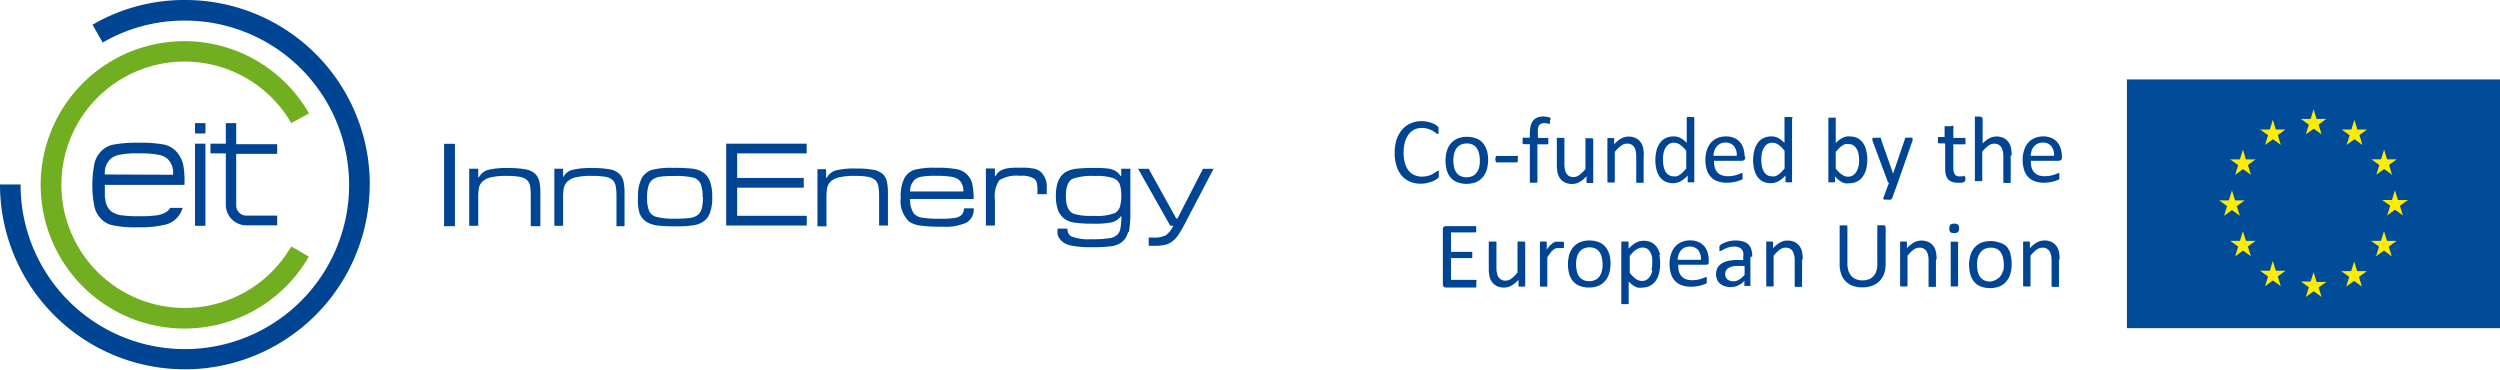
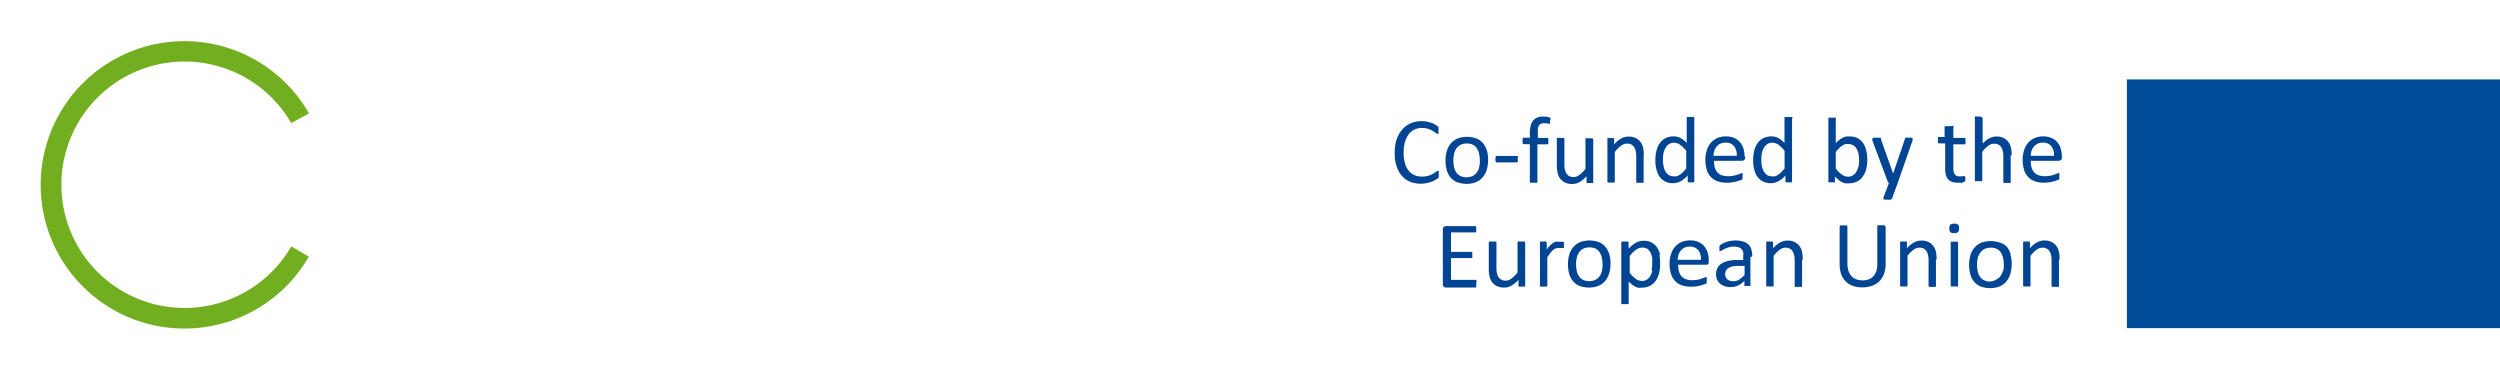
<svg xmlns="http://www.w3.org/2000/svg" id="Capa_1" data-name="Capa 1" viewBox="0 0 257.51 38.06">
  <defs>
    <style>.cls-1{fill:#71af21;}.cls-2{fill:#004494;}.cls-3{fill:#004c99;}.cls-4{fill:#ffed00;}</style>
  </defs>
  <path class="cls-1" d="M19,33.84a14.76,14.76,0,0,0,12.81-7.41L30,25.38a12.69,12.69,0,1,1,0-12.7l1.83-1A14.8,14.8,0,1,0,19,33.84" />
-   <path class="cls-2" d="M125,17.39h-1.09l-2.63,5.12h-.12l-2.84-5.12h-1.09l3.31,5.86h.32a2.53,2.53,0,0,1-.8,1,2.78,2.78,0,0,1-1.31.22l-.43,0v.85h.53a5.23,5.23,0,0,0,1.11-.09,2,2,0,0,0,.73-.32,2.91,2.91,0,0,0,.65-.66,13.12,13.12,0,0,0,.8-1.39L125,17.39Zm-8.71,6.5a12.1,12.1,0,0,0,.14-2.11v-4.4h-.94v.76h-.06a1.64,1.64,0,0,0-.58-.56,2.09,2.09,0,0,0-.73-.22,11.32,11.32,0,0,0-1.39-.06,15.7,15.7,0,0,0-1.77.07,3.31,3.31,0,0,0-1,.25c-.8.38-1.2,1.22-1.2,2.53a4.22,4.22,0,0,0,.22,1.49,1.94,1.94,0,0,0,.71.93,2.28,2.28,0,0,0,1,.36,12.31,12.31,0,0,0,1.85.11,9.24,9.24,0,0,0,2-.14,1.72,1.72,0,0,0,.91-.62h.06a8.24,8.24,0,0,1-.1,1.24,1.32,1.32,0,0,1-.26.59,1.39,1.39,0,0,1-.84.42,11.17,11.17,0,0,1-1.93.11,4.8,4.8,0,0,1-2-.28.78.78,0,0,1-.32-.3,1.47,1.47,0,0,1-.12-.51h-1a3.13,3.13,0,0,0,0,.62,1.39,1.39,0,0,0,.22.44,1.87,1.87,0,0,0,1.06.66,9.59,9.59,0,0,0,2.19.19,14.82,14.82,0,0,0,2.08-.1,2.44,2.44,0,0,0,1-.37,1.8,1.8,0,0,0,.7-1.1Zm-.79-3.8a4.14,4.14,0,0,1-.14,1.2,1.18,1.18,0,0,1-.49.64,5.08,5.08,0,0,1-2.23.3,6,6,0,0,1-2.08-.22c-.52-.25-.77-.85-.77-1.81s.23-1.54.69-1.78a5.9,5.9,0,0,1,2.28-.29,5.22,5.22,0,0,1,2,.25,1.11,1.11,0,0,1,.57.58,3.23,3.23,0,0,1,.16,1.13ZM106.87,20h.95v-.61a2.1,2.1,0,0,0-.6-1.67,1.61,1.61,0,0,0-.73-.35,6.54,6.54,0,0,0-1.29-.1c-.58,0-1,0-1.3.05a2.27,2.27,0,0,0-.7.19,1.44,1.44,0,0,0-.66.63h-.06v-.79h-.93v5.88h.93V20.55a2.85,2.85,0,0,1,.47-2,3.48,3.48,0,0,1,2.15-.44,2.29,2.29,0,0,1,1.47.33.83.83,0,0,1,.23.41,3.4,3.4,0,0,1,.06.74V20Zm-13.13.5h6.55a7.09,7.09,0,0,0-.14-1.55,2,2,0,0,0-.46-.89,2,2,0,0,0-1.08-.62,10.33,10.33,0,0,0-2.19-.16,8,8,0,0,0-2.26.22,1.82,1.82,0,0,0-1,.85,4,4,0,0,0-.38,2,2.93,2.93,0,0,0,.89,2.5,2.85,2.85,0,0,0,1.15.39,15.91,15.91,0,0,0,2.24.11,5.32,5.32,0,0,0,2.5-.42,1.59,1.59,0,0,0,.74-1.47h-1a1.09,1.09,0,0,1-.22.64,1.19,1.19,0,0,1-.69.34,8.5,8.5,0,0,1-1.46.09,12.17,12.17,0,0,1-1.9-.1,1.53,1.53,0,0,1-.85-.38,2.32,2.32,0,0,1-.43-1.51Zm0-.79a1.65,1.65,0,0,1,.51-1.23,1.57,1.57,0,0,1,.74-.29,8.12,8.12,0,0,1,1.38-.08,10.23,10.23,0,0,1,1.57.09,1.82,1.82,0,0,1,.83.32,1.46,1.46,0,0,1,.46,1.2H93.77Zm-3.21,3.52h.93V19.94a5.66,5.66,0,0,0-.11-1.26A1.65,1.65,0,0,0,91,18a1.84,1.84,0,0,0-1-.5,9.37,9.37,0,0,0-1.87-.14,7.51,7.51,0,0,0-2.06.2,1.53,1.53,0,0,0-.91.76h-.07v-.89H84.2v5.88h.93V20.54a7.31,7.31,0,0,1,.06-1.15,1.34,1.34,0,0,1,.28-.59,1.72,1.72,0,0,1,.9-.52,6.69,6.69,0,0,1,1.68-.16,7.32,7.32,0,0,1,1.45.11,1.38,1.38,0,0,1,.72.39,1.24,1.24,0,0,1,.26.58,7.13,7.13,0,0,1,.07,1.13v2.93Zm-15.75,0H83.1v-1H75.93v-2.9h6.86v-1H75.93V15.8h7.16v-1H74.8v8.45Zm-1.72-1.14a4.19,4.19,0,0,0,.3-1.79,4.45,4.45,0,0,0-.25-1.67,1.89,1.89,0,0,0-.81-.95,2.73,2.73,0,0,0-1-.31,17.2,17.2,0,0,0-2-.08,7.61,7.61,0,0,0-2.22.23,1.84,1.84,0,0,0-1,.88,3.92,3.92,0,0,0-.36,1.88A4.63,4.63,0,0,0,65.89,22a1.82,1.82,0,0,0,.84.93,3.15,3.15,0,0,0,1,.3,15,15,0,0,0,1.89.08,10.26,10.26,0,0,0,1.89-.12,2.36,2.36,0,0,0,.95-.38,1.71,1.71,0,0,0,.6-.72ZM72.4,20.3a4.35,4.35,0,0,1-.13,1.22,1.2,1.2,0,0,1-.44.65,1.71,1.71,0,0,1-.75.28,10.68,10.68,0,0,1-1.48.07,7,7,0,0,1-2.07-.2,1.15,1.15,0,0,1-.68-.63,3.43,3.43,0,0,1-.2-1.33,4.1,4.1,0,0,1,.15-1.24,1.26,1.26,0,0,1,.48-.67A2,2,0,0,1,68,18.2a9.69,9.69,0,0,1,1.39-.07,8.14,8.14,0,0,1,2,.16,1.18,1.18,0,0,1,.78.64,3.56,3.56,0,0,1,.2,1.37Zm-9,3h.93V19.94a5.66,5.66,0,0,0-.11-1.26,1.65,1.65,0,0,0-.38-.73,1.84,1.84,0,0,0-1-.5,9.37,9.37,0,0,0-1.87-.14,7.51,7.51,0,0,0-2.06.2,1.53,1.53,0,0,0-.91.76H58v-.89H57.1v5.88H58V20.54a6,6,0,0,1,.07-1.15,1.34,1.34,0,0,1,.28-.59,1.72,1.72,0,0,1,.9-.52A6.69,6.69,0,0,1,61,18.12a7.32,7.32,0,0,1,1.45.11,1.38,1.38,0,0,1,.72.39,1.24,1.24,0,0,1,.26.58,7.13,7.13,0,0,1,.07,1.13v2.93Zm-8.67,0h.93V19.94a5.66,5.66,0,0,0-.11-1.26,1.65,1.65,0,0,0-.38-.73,1.84,1.84,0,0,0-1-.5,9.37,9.37,0,0,0-1.87-.14,7.51,7.51,0,0,0-2.06.2,1.53,1.53,0,0,0-.91.76h-.07v-.89h-.93v5.88h.93V20.54a7.31,7.31,0,0,1,.06-1.15,1.34,1.34,0,0,1,.28-.59,1.72,1.72,0,0,1,.9-.52,6.69,6.69,0,0,1,1.68-.16,7.32,7.32,0,0,1,1.45.11,1.38,1.38,0,0,1,.72.39,1.24,1.24,0,0,1,.26.58,7.45,7.45,0,0,1,.06,1.13v2.93Zm-9,0h1.13V14.81H45.74v8.45ZM24.33,21.14V15.85h4.22v-1H24.33V12.68H23.26V14.8H21.68v1h1.58v5.29a2.12,2.12,0,0,0,2.12,2.12h3.17V22.21H25.38a1.05,1.05,0,0,1-1.05-1.07ZM21.16,14.8H20.09v8.46h1.07V14.8Zm-1.07-1.05h1.07V12.68H20.09v1.07Zm18,5.29A19,19,0,0,0,19,0,18.74,18.74,0,0,0,9.53,2.55l1.05,1.83A16.74,16.74,0,0,1,19,2.12,16.92,16.92,0,1,1,2.12,19H0a19,19,0,0,0,38.08,0ZM10.8,20.38c0-.43,0-.91,0-1.34H19A9.69,9.69,0,0,0,18.88,17a3.28,3.28,0,0,0-.56-1.21A2.5,2.5,0,0,0,17,14.91a12.74,12.74,0,0,0-2.69-.21,13,13,0,0,0-2.71.21,2.37,2.37,0,0,0-1.32.83A2.46,2.46,0,0,0,9.7,17a11.48,11.48,0,0,0,0,4.16,2.55,2.55,0,0,0,.56,1.21,2.31,2.31,0,0,0,1.32.83,11.16,11.16,0,0,0,2.71.21A11,11,0,0,0,17,23.15a2.5,2.5,0,0,0,1.34-.83,3,3,0,0,0,.48-.91H17.54a2.55,2.55,0,0,1-.27.32,2.35,2.35,0,0,1-1,.43,12.11,12.11,0,0,1-1.93.11,11.64,11.64,0,0,1-1.93-.11,2.2,2.2,0,0,1-1-.43,1.87,1.87,0,0,1-.57-1.35Zm0-2.41a2,2,0,0,1,.59-1.61,2,2,0,0,1,1-.43,8.78,8.78,0,0,1,1.93-.13,9.77,9.77,0,0,1,1.93.13,2,2,0,0,1,1,.43A1.94,1.94,0,0,1,17.82,18Z" />
  <polygon class="cls-3" points="219.08 8.18 257.51 8.18 257.51 33.8 219.08 33.8 219.08 8.18" />
-   <path class="cls-4" d="M248,20.6h-1l-.31-1-.31,1h-1l.82.59-.31,1,.81-.59.81.59-.31-1,.84-.59ZM246.06,17l.82-.59h-1l-.31-1-.31,1h-1l.82.59-.31,1,.81-.59.81.59-.31-1ZM243,13.93l.82-.59h-1l-.31-1-.31,1h-1l.82.59-.31,1,.81-.59.81.59-.29-1Zm-1.84,14,.82.59-.31,1,.81-.59.81.59-.31-1,.82-.59h-1l-.31-1-.31,1Zm-2.36,1.7.82-.59h-1l-.31-1L238,29h-1l.82.59-.31,1,.81-.59.81.59-.31-1Zm0-16.79.82-.59h-1l-.31-1-.31,1h-1l.82.59-.31,1,.81-.59.81.59-.3-1ZM234.6,28.48l.82-.59h-1l-.31-1-.31,1h-1l.82.59-.31,1,.81-.59.81.59-.31-1Zm0-14.55.82-.59h-1l-.31-1-.31,1h-1l.82.59-.31,1,.81-.59.81.59-.3-1ZM231.52,25.4l.82-.59h-1l-.31-1-.31,1h-1l.82.59-.31,1,.81-.59.81.59-.31-1Zm0-8.39.82-.59h-1l-.31-1-.31,1h-1l.82.59-.31,1,.81-.59.81.59-.3-1Zm-1.63,2.63-.31,1h-1l.82.59-.31,1,.81-.59.81.59-.31-1,.82-.59h-1l-.31-1Zm14.34,5.17.82.59-.31,1,.81-.59.81.59-.31-1,.82-.59h-1l-.31-1-.31,1Z" />
  <path class="cls-2" d="M152.09,29l0-.11a.17.17,0,0,0-.06-.06l-.07,0h-2.5V26.58h2.12l.07,0a.1.1,0,0,0,0-.06.29.29,0,0,0,0-.1.66.66,0,0,0,0-.15.76.76,0,0,0,0-.16.81.81,0,0,0,0-.11.1.1,0,0,0,0-.06l-.07,0h-2.12v-2h2.47l.07,0a.1.1,0,0,0,.05-.06.81.81,0,0,0,0-.11,1.21,1.21,0,0,0,0-.31l0-.11a.1.1,0,0,0-.05-.06l-.07,0h-3a.34.34,0,0,0-.21.08.31.31,0,0,0-.1.27v5.63a.31.31,0,0,0,.1.27.37.37,0,0,0,.21.08h3l.07,0a.17.17,0,0,0,.06-.06.2.2,0,0,0,0-.11.71.71,0,0,0,0-.15.92.92,0,0,0,0-.19Zm5-4a.14.14,0,0,0,0-.07s0,0-.07-.05l-.12,0h-.4a.21.21,0,0,0-.12,0,.18.18,0,0,0-.07.05.14.14,0,0,0,0,.07v3.07a3.12,3.12,0,0,1-.64.63,1,1,0,0,1-.6.21.88.88,0,0,1-.41-.09.78.78,0,0,1-.29-.25,1.12,1.12,0,0,1-.17-.4,2.53,2.53,0,0,1-.06-.62V25a.14.14,0,0,0,0-.07s0,0-.07-.05l-.12,0h-.4a.28.28,0,0,0-.13,0,.18.18,0,0,0-.07.05.14.14,0,0,0,0,.07v2.67a3.69,3.69,0,0,0,.08.81,1.52,1.52,0,0,0,.27.59,1.29,1.29,0,0,0,.49.4,1.65,1.65,0,0,0,.74.15,1.54,1.54,0,0,0,.74-.19,2.81,2.81,0,0,0,.74-.61v.58a.15.15,0,0,0,0,.07s0,0,.06.05l.11,0h.35l.11,0a.1.1,0,0,0,.06-.05.14.14,0,0,0,0-.07V25Zm4,.11a.28.28,0,0,0,0-.1.14.14,0,0,0,0-.06l0,0-.1-.05-.16,0-.17,0h-.14a.9.9,0,0,0-.28,0,.88.88,0,0,0-.28.13,2.12,2.12,0,0,0-.3.26,2.8,2.8,0,0,0-.34.43V25a.14.14,0,0,0,0-.07s0,0-.06-.05l-.11,0h-.36a.18.18,0,0,0-.11,0,.1.1,0,0,0-.06.05.15.15,0,0,0,0,.07V29.4a.14.14,0,0,0,0,.07s0,0,.06.05l.12,0h.4l.12,0a.1.1,0,0,0,.06-.05.14.14,0,0,0,0-.07V26.51c.11-.18.22-.33.31-.45a2,2,0,0,1,.27-.3,1,1,0,0,1,.25-.16.69.69,0,0,1,.24-.05l.19,0,.16,0,.13,0,.1,0a.08.08,0,0,0,.06,0l0-.06a.36.36,0,0,0,0-.11v-.35Zm4.66,1.05a2.08,2.08,0,0,0-.4-.75,1.7,1.7,0,0,0-.67-.47,2.8,2.8,0,0,0-1.92,0,1.89,1.89,0,0,0-.7.51,2.1,2.1,0,0,0-.42.78,3.73,3.73,0,0,0,0,2,2,2,0,0,0,.4.75,1.7,1.7,0,0,0,.67.47,2.8,2.8,0,0,0,1.92,0,1.82,1.82,0,0,0,.7-.51,2.1,2.1,0,0,0,.42-.78,3.43,3.43,0,0,0,.14-1,3.37,3.37,0,0,0-.13-1ZM165,27.92a1.46,1.46,0,0,1-.25.55,1.17,1.17,0,0,1-.43.36,1.46,1.46,0,0,1-.62.13,1.39,1.39,0,0,1-.65-.14,1.18,1.18,0,0,1-.42-.38,1.59,1.59,0,0,1-.22-.55,3.64,3.64,0,0,1-.07-.68,3,3,0,0,1,.08-.69,1.63,1.63,0,0,1,.25-.55,1.17,1.17,0,0,1,.43-.36,1.46,1.46,0,0,1,.62-.13,1.39,1.39,0,0,1,.65.14,1.07,1.07,0,0,1,.41.38,1.87,1.87,0,0,1,.22.56,3.62,3.62,0,0,1,.07.67,2.52,2.52,0,0,1-.07.69Zm6-1.67a2.52,2.52,0,0,0-.31-.75,1.59,1.59,0,0,0-.55-.51,1.71,1.71,0,0,0-.82-.19,1.86,1.86,0,0,0-.42.05,1.56,1.56,0,0,0-.39.15,2.19,2.19,0,0,0-.37.25q-.18.15-.39.36V25a.14.14,0,0,0,0-.07s0,0-.06-.05l-.11,0h-.34a.18.18,0,0,0-.11,0A.1.1,0,0,0,167,25a.15.15,0,0,0,0,.07v6.14a.14.14,0,0,0,0,.07.1.1,0,0,0,.06.05l.12,0h.4l.12,0a.1.1,0,0,0,.06-.05.14.14,0,0,0,0-.07V29l.33.3a2.2,2.2,0,0,0,.32.21,1,1,0,0,0,.32.12,1.37,1.37,0,0,0,.36,0,1.94,1.94,0,0,0,.82-.17,1.69,1.69,0,0,0,.6-.49,2.35,2.35,0,0,0,.37-.78,4.13,4.13,0,0,0,.12-1,3.73,3.73,0,0,0-.08-.9Zm-.8,1.6a2,2,0,0,1-.2.55,1.2,1.2,0,0,1-.35.39.91.91,0,0,1-.52.15,1.08,1.08,0,0,1-.63-.21,3.3,3.3,0,0,1-.63-.62V26.36a5.17,5.17,0,0,1,.36-.4,1.5,1.5,0,0,1,.33-.26,1.1,1.1,0,0,1,.31-.15,1.06,1.06,0,0,1,.31-.05.92.92,0,0,1,.53.15A1.17,1.17,0,0,1,170,26a2.17,2.17,0,0,1,.18.56,4.62,4.62,0,0,1,0,.65c0,.2,0,.4-.08.6Zm5.81-1a3,3,0,0,0-.11-.81,1.88,1.88,0,0,0-.34-.66,1.69,1.69,0,0,0-.6-.45,2.12,2.12,0,0,0-.88-.17,2.21,2.21,0,0,0-.87.17,1.88,1.88,0,0,0-.67.48,2.28,2.28,0,0,0-.42.77,3.22,3.22,0,0,0-.15,1,3.54,3.54,0,0,0,.14,1,1.83,1.83,0,0,0,.42.75,1.73,1.73,0,0,0,.69.45,2.75,2.75,0,0,0,1,.15,3.7,3.7,0,0,0,.59-.05,4.53,4.53,0,0,0,.49-.11l.34-.12a.61.61,0,0,0,.16-.09.21.21,0,0,0,0-.06.14.14,0,0,0,0-.07s0-.05,0-.08v-.11a.66.66,0,0,0,0-.15.3.3,0,0,0,0-.1.1.1,0,0,0,0-.05l-.06,0a.51.51,0,0,0-.17.05l-.29.11a3.16,3.16,0,0,1-.42.11,3.06,3.06,0,0,1-.56.05,1.88,1.88,0,0,1-.67-.11,1.12,1.12,0,0,1-.45-.32,1.38,1.38,0,0,1-.25-.5,2.73,2.73,0,0,1-.07-.66h2.89a.37.37,0,0,0,.22-.08A.34.34,0,0,0,176,27v-.11Zm-3.21-.09a2.27,2.27,0,0,1,.09-.52,1.29,1.29,0,0,1,.24-.43,1.12,1.12,0,0,1,.91-.41,1.08,1.08,0,0,1,.88.36,1.45,1.45,0,0,1,.28,1Zm7.69-.33a2.63,2.63,0,0,0-.09-.72,1.17,1.17,0,0,0-.3-.52,1.3,1.3,0,0,0-.54-.31,2.69,2.69,0,0,0-.81-.11,2.73,2.73,0,0,0-.5.05,2.8,2.8,0,0,0-.46.12,2.57,2.57,0,0,0-.37.16,1.53,1.53,0,0,0-.23.15.31.31,0,0,0-.08.13.92.92,0,0,0,0,.19.53.53,0,0,0,0,.13l0,.1a.1.1,0,0,0,0,.06l.07,0a.38.38,0,0,0,.18-.07l.3-.16a2.85,2.85,0,0,1,.42-.16,1.79,1.79,0,0,1,.53-.07,1.29,1.29,0,0,1,.47.07.67.67,0,0,1,.31.2.71.71,0,0,1,.17.32,1.55,1.55,0,0,1,0,.45v.34h-.61a4.28,4.28,0,0,0-.92.09,2.16,2.16,0,0,0-.69.27,1.23,1.23,0,0,0-.43.45,1.32,1.32,0,0,0-.15.64,1.48,1.48,0,0,0,.11.57,1.1,1.1,0,0,0,.31.42,1.38,1.38,0,0,0,.48.26,2.08,2.08,0,0,0,.63.09,1.79,1.79,0,0,0,.75-.17,2,2,0,0,0,.64-.48v.44a.12.12,0,0,0,0,.09.23.23,0,0,0,.11,0h.4l.11,0a.1.1,0,0,0,0-.09V26.46Zm-.8,1.89a2.41,2.41,0,0,1-.57.49,1.11,1.11,0,0,1-.59.16.9.9,0,0,1-.61-.2.72.72,0,0,1-.22-.54.78.78,0,0,1,.08-.35.66.66,0,0,1,.24-.26,1.3,1.3,0,0,1,.41-.17,2.4,2.4,0,0,1,.58-.06h.69v.93Zm6-1.61a3.66,3.66,0,0,0-.08-.8,1.41,1.41,0,0,0-.27-.58,1.29,1.29,0,0,0-.49-.4,1.65,1.65,0,0,0-.74-.15,1.54,1.54,0,0,0-.74.19,2.66,2.66,0,0,0-.74.61V25a.14.14,0,0,0,0-.07s0,0-.06-.05l-.11,0h-.36a.18.18,0,0,0-.11,0,.1.1,0,0,0-.06.05.15.15,0,0,0,0,.07v4.39a.14.14,0,0,0,0,.07s0,0,.06.05l.12,0h.4l.12,0a.1.1,0,0,0,.06-.05.14.14,0,0,0,0-.07V26.35a3.11,3.11,0,0,1,.63-.63,1,1,0,0,1,.61-.21.88.88,0,0,1,.41.09.71.71,0,0,1,.29.25,1.34,1.34,0,0,1,.17.4,2.44,2.44,0,0,1,.06.61v2.57a.14.14,0,0,0,0,.07s0,0,.06.05l.12,0h.4l.12,0a.1.1,0,0,0,.06-.05.14.14,0,0,0,0-.07V26.74Zm8.48-3.39a.14.14,0,0,0,0-.07s0,0-.07-.05l-.13,0h-.4l-.13,0a.13.13,0,0,0-.07.05.14.14,0,0,0,0,.07v3.86a2.37,2.37,0,0,1-.1.74,1.44,1.44,0,0,1-.3.53,1.23,1.23,0,0,1-.48.32,1.88,1.88,0,0,1-.65.11,1.83,1.83,0,0,1-.64-.11,1.25,1.25,0,0,1-.49-.33,1.37,1.37,0,0,1-.31-.54,2.51,2.51,0,0,1-.11-.77V23.34a.14.14,0,0,0,0-.07s0,0-.07-.05l-.13,0h-.4l-.13,0a.13.13,0,0,0-.07.05.14.14,0,0,0,0,.07v3.92a3,3,0,0,0,.17,1,1.92,1.92,0,0,0,1.21,1.19,2.87,2.87,0,0,0,.95.15,3,3,0,0,0,1-.16,2.17,2.17,0,0,0,.76-.47,2.06,2.06,0,0,0,.48-.76,3,3,0,0,0,.17-1V23.35Zm5.31,3.39a3.66,3.66,0,0,0-.08-.8,1.41,1.41,0,0,0-.27-.58,1.29,1.29,0,0,0-.49-.4,1.65,1.65,0,0,0-.74-.15,1.54,1.54,0,0,0-.74.19,2.66,2.66,0,0,0-.74.61V25a.14.14,0,0,0,0-.07s0,0-.06-.05l-.11,0h-.36a.18.18,0,0,0-.11,0,.1.1,0,0,0-.06.05.15.15,0,0,0,0,.07v4.39a.14.14,0,0,0,0,.07s0,0,.06.05l.12,0h.4l.12,0a.1.1,0,0,0,.06-.05.14.14,0,0,0,0-.07V26.35a3.11,3.11,0,0,1,.63-.63,1,1,0,0,1,.61-.21.88.88,0,0,1,.41.09.71.71,0,0,1,.29.25,1.34,1.34,0,0,1,.17.4,2.44,2.44,0,0,1,.06.61v2.57a.14.14,0,0,0,0,.07s0,0,.06.05l.12,0h.4l.12,0a.1.1,0,0,0,.06-.05.14.14,0,0,0,0-.07V26.74ZM201.69,25a.14.14,0,0,0,0-.06.1.1,0,0,0-.06-.05l-.12,0h-.4l-.12,0a.1.1,0,0,0-.06.05.14.14,0,0,0,0,.06v4.39a.14.14,0,0,0,0,.07s0,0,.06.05l.12,0h.4l.12,0a.1.1,0,0,0,.06-.05.14.14,0,0,0,0-.07V25Zm0-1.86a.55.55,0,0,0-.39-.1.6.6,0,0,0-.4.1.55.55,0,0,0-.11.39.53.53,0,0,0,.1.38.55.55,0,0,0,.39.1.6.6,0,0,0,.4-.1.55.55,0,0,0,.11-.39.53.53,0,0,0-.1-.38Zm5.4,3a2.08,2.08,0,0,0-.4-.75A1.7,1.7,0,0,0,206,25a2.8,2.8,0,0,0-1.92,0,1.89,1.89,0,0,0-.7.51,2.1,2.1,0,0,0-.42.78,3.73,3.73,0,0,0,0,2,2,2,0,0,0,.4.75,1.7,1.7,0,0,0,.67.47,2.8,2.8,0,0,0,1.92,0,1.82,1.82,0,0,0,.7-.51,2.1,2.1,0,0,0,.42-.78,3.43,3.43,0,0,0,.14-1,3.07,3.07,0,0,0-.13-1Zm-.78,1.74a1.46,1.46,0,0,1-.25.55,1.17,1.17,0,0,1-.43.36A1.46,1.46,0,0,1,205,29a1.39,1.39,0,0,1-.65-.14,1.18,1.18,0,0,1-.42-.38,1.59,1.59,0,0,1-.22-.55,3.64,3.64,0,0,1-.07-.68,3,3,0,0,1,.08-.69A1.63,1.63,0,0,1,204,26a1.17,1.17,0,0,1,.43-.36,1.46,1.46,0,0,1,.62-.13,1.39,1.39,0,0,1,.65.14,1.07,1.07,0,0,1,.41.38,1.87,1.87,0,0,1,.22.56,3.62,3.62,0,0,1,.07.67,2.19,2.19,0,0,1-.07.69Zm5.84-1.18a3.66,3.66,0,0,0-.08-.8,1.41,1.41,0,0,0-.27-.58,1.29,1.29,0,0,0-.49-.4,1.65,1.65,0,0,0-.74-.15,1.54,1.54,0,0,0-.74.19,2.66,2.66,0,0,0-.74.61V25a.14.14,0,0,0,0-.07s0,0-.06-.05l-.11,0h-.36a.18.18,0,0,0-.11,0,.1.1,0,0,0-.06.05.15.15,0,0,0,0,.07v4.39a.14.14,0,0,0,0,.07s0,0,.06.05l.12,0h.4l.12,0a.1.1,0,0,0,.06-.05.14.14,0,0,0,0-.07V26.35a3.11,3.11,0,0,1,.63-.63,1,1,0,0,1,.61-.21.88.88,0,0,1,.41.09.71.71,0,0,1,.29.25,1.34,1.34,0,0,1,.17.4,2.44,2.44,0,0,1,.06.61v2.57a.14.14,0,0,0,0,.07s0,0,.06.05l.12,0h.4l.12,0a.1.1,0,0,0,.06-.05.14.14,0,0,0,0-.07V26.74Z" />
  <path class="cls-2" d="M148.21,17.76a.27.27,0,0,0,0-.11.09.09,0,0,0,0-.06h-.06a.37.37,0,0,0-.2.09l-.33.21a2.16,2.16,0,0,1-.48.21,2.57,2.57,0,0,1-.66.09,1.87,1.87,0,0,1-.8-.16,1.61,1.61,0,0,1-.6-.47,2.12,2.12,0,0,1-.37-.77,3.8,3.8,0,0,1-.13-1.06,4,4,0,0,1,.13-1.08,2.58,2.58,0,0,1,.38-.8,1.66,1.66,0,0,1,.59-.5,1.77,1.77,0,0,1,.77-.17,1.93,1.93,0,0,1,.67.1,2.29,2.29,0,0,1,.47.21l.32.21a.43.43,0,0,0,.19.1l.07,0s0,0,0-.07l0-.11a.86.86,0,0,0,0-.17.66.66,0,0,0,0-.15.36.36,0,0,0,0-.11l0-.08a.35.35,0,0,0-.09-.1,1.27,1.27,0,0,0-.24-.17,1.76,1.76,0,0,0-.39-.18,3.36,3.36,0,0,0-.48-.13,3.07,3.07,0,0,0-.53-.05,2.78,2.78,0,0,0-1.13.22,2.55,2.55,0,0,0-.88.65,3.14,3.14,0,0,0-.57,1,4.34,4.34,0,0,0-.2,1.4,4.27,4.27,0,0,0,.19,1.35,2.78,2.78,0,0,0,.54,1,2.22,2.22,0,0,0,.84.61,2.82,2.82,0,0,0,1.11.21,2.73,2.73,0,0,0,.66-.07,4.24,4.24,0,0,0,.53-.16,2.36,2.36,0,0,0,.39-.2l.21-.15.07-.08,0-.08s0-.06,0-.1v-.14a1.21,1.21,0,0,1,0-.18Zm4.93-2.28a2.08,2.08,0,0,0-.4-.75,1.8,1.8,0,0,0-.67-.47,2.8,2.8,0,0,0-1.92,0,1.89,1.89,0,0,0-.7.51,2.1,2.1,0,0,0-.42.78,3.73,3.73,0,0,0,0,2,2.08,2.08,0,0,0,.4.75,1.7,1.7,0,0,0,.67.47,2.8,2.8,0,0,0,1.92,0,1.82,1.82,0,0,0,.7-.51,2.1,2.1,0,0,0,.42-.78,3.43,3.43,0,0,0,.14-1,3.37,3.37,0,0,0-.13-1Zm-.78,1.74a1.46,1.46,0,0,1-.25.55,1.17,1.17,0,0,1-.43.36,1.46,1.46,0,0,1-.62.13,1.39,1.39,0,0,1-.65-.14,1.18,1.18,0,0,1-.42-.38,1.59,1.59,0,0,1-.22-.55,3.64,3.64,0,0,1-.07-.68,3,3,0,0,1,.08-.69,1.63,1.63,0,0,1,.25-.55,1.17,1.17,0,0,1,.43-.36,1.46,1.46,0,0,1,.62-.13,1.39,1.39,0,0,1,.65.14,1.07,1.07,0,0,1,.41.38,1.87,1.87,0,0,1,.22.56,3.62,3.62,0,0,1,.07.67,2.52,2.52,0,0,1-.07.69Zm4-1a.62.62,0,0,0,0-.1.1.1,0,0,0-.05-.06h-2.11a.14.14,0,0,0-.13.07.86.86,0,0,0,0,.52.14.14,0,0,0,.13.08h2a.14.14,0,0,0,.13-.07.56.56,0,0,0,0-.26.65.65,0,0,0,0-.17Zm3.36-3.86a.2.2,0,0,0,0-.11.22.22,0,0,0,0-.08l-.12-.07a1.64,1.64,0,0,0-.25-.07L159,12a1.74,1.74,0,0,0-.63.1,1.07,1.07,0,0,0-.44.31,1.36,1.36,0,0,0-.26.54,3,3,0,0,0-.09.79v.45h-.62l-.07,0a.1.1,0,0,0-.05.06.81.81,0,0,0,0,.11.71.71,0,0,0,0,.16.51.51,0,0,0,0,.25.14.14,0,0,0,.12.08h.62v3.85a.14.14,0,0,0,0,.07s0,0,.07.05l.12,0h.4l.12,0a.18.18,0,0,0,.07-.05.14.14,0,0,0,0-.07V14.87h1a.14.14,0,0,0,.12-.08.54.54,0,0,0,0-.25.81.81,0,0,0,0-.16l0-.11a.1.1,0,0,0,0-.06l-.07,0h-1v-.48a3.23,3.23,0,0,1,0-.48.86.86,0,0,1,.11-.32.46.46,0,0,1,.21-.18.71.71,0,0,1,.31-.06l.23,0a.69.69,0,0,1,.17.05l.12,0,.09,0h0a.11.11,0,0,0,0-.05.2.2,0,0,0,0-.09.66.66,0,0,0,0-.15.38.38,0,0,0,0-.15Zm4.37,2a.14.14,0,0,0,0-.07s0,0-.07-.05l-.12,0h-.4a.21.21,0,0,0-.12,0,.18.18,0,0,0-.07,0,.14.14,0,0,0,0,.07V17.4a3.12,3.12,0,0,1-.64.63,1,1,0,0,1-.6.21.88.88,0,0,1-.41-.09.78.78,0,0,1-.29-.25,1.12,1.12,0,0,1-.17-.4,2.53,2.53,0,0,1-.06-.62V14.32a.14.14,0,0,0,0-.07s0,0-.07-.05l-.11,0h-.4a.28.28,0,0,0-.13,0,.18.18,0,0,0-.07,0,.14.14,0,0,0,0,.07V17a3.69,3.69,0,0,0,.08.81,1.52,1.52,0,0,0,.27.59,1.29,1.29,0,0,0,.49.4,1.65,1.65,0,0,0,.74.15,1.54,1.54,0,0,0,.74-.19,2.81,2.81,0,0,0,.74-.61v.58a.15.15,0,0,0,0,.07s0,0,.06.05l.11,0h.35l.11,0a.1.1,0,0,0,.06-.05.14.14,0,0,0,0-.07V14.32ZM169.32,16a3.66,3.66,0,0,0-.08-.8,1.41,1.41,0,0,0-.27-.58,1.29,1.29,0,0,0-.49-.4,1.65,1.65,0,0,0-.74-.15,1.54,1.54,0,0,0-.74.19,2.66,2.66,0,0,0-.74.61v-.58a.14.14,0,0,0,0-.07s0,0-.06,0-.05,0-.1,0h-.36a.18.18,0,0,0-.11,0,.1.1,0,0,0-.06,0,.15.15,0,0,0,0,.07v4.39a.14.14,0,0,0,0,.07s0,0,.06.05l.12,0h.4l.12,0a.1.1,0,0,0,.06-.05.14.14,0,0,0,0-.07V15.65A3.11,3.11,0,0,1,167,15a1,1,0,0,1,.61-.21.88.88,0,0,1,.41.09.71.71,0,0,1,.29.25,1.34,1.34,0,0,1,.17.4,2.44,2.44,0,0,1,.06.61v2.57a.14.14,0,0,0,0,.07s0,0,.06.05l.12,0h.4l.12,0a.1.1,0,0,0,.06-.05.14.14,0,0,0,0-.07V16Zm5.19-3.83a.25.25,0,0,0,0-.07.13.13,0,0,0-.07-.05l-.12,0h-.39l-.12,0a.18.18,0,0,0-.07.05.14.14,0,0,0,0,.07v2.55a2.76,2.76,0,0,0-.63-.5,1.52,1.52,0,0,0-.71-.17,1.94,1.94,0,0,0-.82.17,1.58,1.58,0,0,0-.59.5,2.16,2.16,0,0,0-.36.78,4,4,0,0,0-.12,1,3.85,3.85,0,0,0,.1.91,2.32,2.32,0,0,0,.31.75,1.68,1.68,0,0,0,.55.51,1.8,1.8,0,0,0,1.65,0,3,3,0,0,0,.72-.59v.58a.14.14,0,0,0,0,.07s0,0,.06.05l.11,0h.34l.11,0a.1.1,0,0,0,.06-.05.14.14,0,0,0,0-.07V12.21Zm-.81,5.17a5.17,5.17,0,0,1-.36.4,2,2,0,0,1-.33.27,1.1,1.1,0,0,1-.31.15,1.06,1.06,0,0,1-.31,0,.9.9,0,0,1-.53-.15,1.12,1.12,0,0,1-.34-.4,2.17,2.17,0,0,1-.18-.56,3.49,3.49,0,0,1-.05-.65,3.26,3.26,0,0,1,.06-.62,1.83,1.83,0,0,1,.2-.54,1.2,1.2,0,0,1,.35-.39.89.89,0,0,1,.52-.15,1.13,1.13,0,0,1,.64.21,3.3,3.3,0,0,1,.63.62v1.77Zm6-1.2a3,3,0,0,0-.11-.81,1.88,1.88,0,0,0-.34-.66,1.69,1.69,0,0,0-.6-.45,2.12,2.12,0,0,0-.88-.17,2.21,2.21,0,0,0-.87.17,1.88,1.88,0,0,0-.67.48,2.28,2.28,0,0,0-.42.77,3.22,3.22,0,0,0-.15,1,3.54,3.54,0,0,0,.14,1,1.83,1.83,0,0,0,.42.75,1.73,1.73,0,0,0,.69.45,2.75,2.75,0,0,0,1,.15,3.7,3.7,0,0,0,.59-.05,4.53,4.53,0,0,0,.49-.11l.34-.12a.61.61,0,0,0,.16-.09.21.21,0,0,0,0-.06.14.14,0,0,0,0-.07s0-.05,0-.08v-.11a.66.66,0,0,0,0-.15.3.3,0,0,0,0-.1.1.1,0,0,0,0-.05l-.06,0a.51.51,0,0,0-.17.05l-.29.11a3.16,3.16,0,0,1-.42.11,3.06,3.06,0,0,1-.56.05,1.88,1.88,0,0,1-.67-.11,1.12,1.12,0,0,1-.45-.32,1.38,1.38,0,0,1-.25-.5,2.73,2.73,0,0,1-.07-.66h2.89a.37.37,0,0,0,.22-.08.31.31,0,0,0,.1-.27v-.11Zm-3.21-.09a2.27,2.27,0,0,1,.09-.52,1.29,1.29,0,0,1,.24-.43,1.12,1.12,0,0,1,.91-.41,1.08,1.08,0,0,1,.88.36,1.45,1.45,0,0,1,.28,1Zm8.15-3.88a.25.25,0,0,0,0-.07.13.13,0,0,0-.07-.05l-.12,0H184l-.12,0a.18.18,0,0,0-.07.05.14.14,0,0,0,0,.07v2.55a2.76,2.76,0,0,0-.63-.5,1.52,1.52,0,0,0-.71-.17,1.94,1.94,0,0,0-.82.17,1.58,1.58,0,0,0-.59.5,2.16,2.16,0,0,0-.36.78,4,4,0,0,0-.12,1,3.85,3.85,0,0,0,.1.91,2.32,2.32,0,0,0,.31.75,1.68,1.68,0,0,0,.55.51,1.8,1.8,0,0,0,1.65,0,3,3,0,0,0,.72-.59v.58a.14.14,0,0,0,0,.07s0,0,.06.05l.11,0h.34l.11,0a.1.1,0,0,0,.06-.05.14.14,0,0,0,0-.07V12.21Zm-.81,5.17a5.17,5.17,0,0,1-.36.4,2,2,0,0,1-.33.27,1.1,1.1,0,0,1-.31.15,1.06,1.06,0,0,1-.31,0,.9.9,0,0,1-.53-.15,1.12,1.12,0,0,1-.34-.4,2.17,2.17,0,0,1-.18-.56,3.49,3.49,0,0,1-.05-.65,3.26,3.26,0,0,1,.06-.62,1.83,1.83,0,0,1,.2-.54,1.2,1.2,0,0,1,.35-.39.89.89,0,0,1,.52-.15,1.13,1.13,0,0,1,.64.21,3.3,3.3,0,0,1,.63.62v1.77Zm8.4-1.83a2.32,2.32,0,0,0-.31-.75,1.68,1.68,0,0,0-.55-.51,1.63,1.63,0,0,0-.82-.19,1.5,1.5,0,0,0-.37,0,2.42,2.42,0,0,0-.35.12,2.32,2.32,0,0,0-.36.22,2.83,2.83,0,0,0-.38.34V12.19a.14.14,0,0,0,0-.07.1.1,0,0,0-.06,0l-.12,0h-.4l-.12,0a.1.1,0,0,0-.06,0,.14.14,0,0,0,0,.07v6.52a.15.15,0,0,0,0,.07s0,0,.06,0l.11,0h.34l.11,0a.1.1,0,0,0,.06,0,.14.14,0,0,0,0-.07v-.53c.13.13.25.25.36.34a2.26,2.26,0,0,0,.34.23,1.14,1.14,0,0,0,.35.13,1.61,1.61,0,0,0,.39,0,1.92,1.92,0,0,0,.81-.17,1.63,1.63,0,0,0,.59-.49,2.35,2.35,0,0,0,.37-.78,4,4,0,0,0,.12-1,3.82,3.82,0,0,0-.1-.9Zm-.8,1.61a1.83,1.83,0,0,1-.2.54,1.2,1.2,0,0,1-.35.39.89.89,0,0,1-.52.15,1.08,1.08,0,0,1-.63-.21,3.32,3.32,0,0,1-.64-.62V15.66c.13-.16.25-.3.36-.41a1.5,1.5,0,0,1,.33-.26,1.1,1.1,0,0,1,.31-.15,1.06,1.06,0,0,1,.31,0,.92.92,0,0,1,.53.15,1.17,1.17,0,0,1,.34.39,1.84,1.84,0,0,1,.18.56,4.62,4.62,0,0,1,.05.65,4.07,4.07,0,0,1-.07.61ZM197,14.47a.49.49,0,0,0,0-.15.1.1,0,0,0,0-.09.32.32,0,0,0-.13-.05h-.46a.24.24,0,0,0-.12,0,.22.22,0,0,0-.07.12L195,17.88h0l-1.25-3.53a.46.46,0,0,0,0-.1.22.22,0,0,0-.07-.06H193a.22.22,0,0,0-.13.05.1.1,0,0,0,0,.09.41.41,0,0,0,0,.16l1.57,4.2a.41.41,0,0,0,.05.09.21.21,0,0,0,.08.06L194,20.36a.18.18,0,0,0,0,.12.1.1,0,0,0,.05.08l.12,0h.21a1.11,1.11,0,0,0,.36,0,.24.24,0,0,0,.15-.12l.59-1.62L197,14.47Zm5.38,3.78a.64.64,0,0,0,0-.09l0-.05h0l-.09,0-.12.05-.16,0-.2,0a.52.52,0,0,1-.48-.23,1.38,1.38,0,0,1-.13-.69V14.87h1.13a.14.14,0,0,0,.12-.08.54.54,0,0,0,0-.25.81.81,0,0,0,0-.16l0-.11a.1.1,0,0,0-.05-.06l-.07,0h-1.13v-1a.14.14,0,0,0,0-.06A.1.1,0,0,0,201,13a.35.35,0,0,0-.12,0h-.4l-.12,0a.1.1,0,0,0-.06.05.14.14,0,0,0,0,.06v1h-.61l-.07,0a.1.1,0,0,0,0,.06.81.81,0,0,0,0,.11.71.71,0,0,0,0,.16.51.51,0,0,0,0,.25.14.14,0,0,0,.12.08h.62v2.57a2.62,2.62,0,0,0,.07.66,1.05,1.05,0,0,0,.23.46,1,1,0,0,0,.4.27,1.7,1.7,0,0,0,.59.09h.22l.21,0a.48.48,0,0,0,.18-.06l.12-.07a.23.23,0,0,0,.06-.12,1.27,1.27,0,0,0,0-.22,1.31,1.31,0,0,1,0-.15ZM207.21,16a3.69,3.69,0,0,0-.08-.81,1.41,1.41,0,0,0-.27-.58,1.29,1.29,0,0,0-.49-.4,1.65,1.65,0,0,0-.74-.15,1.56,1.56,0,0,0-.71.18,2.75,2.75,0,0,0-.7.54V12.19a.14.14,0,0,0,0-.07.1.1,0,0,0-.06,0L204,12h-.4l-.12,0a.1.1,0,0,0-.06,0,.14.14,0,0,0,0,.07v6.52a.14.14,0,0,0,0,.07s0,0,.06,0l.12,0h.4l.12,0a.1.1,0,0,0,.06,0,.14.14,0,0,0,0-.07V15.64a3.11,3.11,0,0,1,.63-.63,1,1,0,0,1,.61-.21.88.88,0,0,1,.41.09.71.71,0,0,1,.29.25,1.34,1.34,0,0,1,.17.4,2.44,2.44,0,0,1,.06.61v2.57a.14.14,0,0,0,0,.07s0,0,.06.05l.12,0h.4l.12,0a.1.1,0,0,0,.06-.05.14.14,0,0,0,0-.07V16Zm5.17.14a3,3,0,0,0-.11-.81,1.88,1.88,0,0,0-.34-.66,1.69,1.69,0,0,0-.6-.45,2.12,2.12,0,0,0-.88-.17,2.21,2.21,0,0,0-.87.17,1.88,1.88,0,0,0-.67.48,2.28,2.28,0,0,0-.42.77,3.22,3.22,0,0,0-.15,1,3.54,3.54,0,0,0,.14,1,1.83,1.83,0,0,0,.42.75,1.73,1.73,0,0,0,.69.45,2.75,2.75,0,0,0,.95.15,3.7,3.7,0,0,0,.59-.05,4.53,4.53,0,0,0,.49-.11l.34-.12a.61.61,0,0,0,.16-.09l0-.06a.14.14,0,0,0,0-.07s0-.05,0-.08v-.11a.66.66,0,0,0,0-.15.3.3,0,0,0,0-.1.1.1,0,0,0,0-.05l-.06,0a.51.51,0,0,0-.17.05l-.29.11a3.16,3.16,0,0,1-.42.11,3.06,3.06,0,0,1-.56.05,1.88,1.88,0,0,1-.67-.11,1.12,1.12,0,0,1-.45-.32,1.38,1.38,0,0,1-.25-.5,2.73,2.73,0,0,1-.07-.66h2.89a.37.37,0,0,0,.22-.08.34.34,0,0,0,.1-.27v-.11Zm-3.21-.09a2.27,2.27,0,0,1,.09-.52,1.29,1.29,0,0,1,.24-.43,1.12,1.12,0,0,1,.91-.41,1.08,1.08,0,0,1,.88.36,1.45,1.45,0,0,1,.28,1Z" />
</svg>